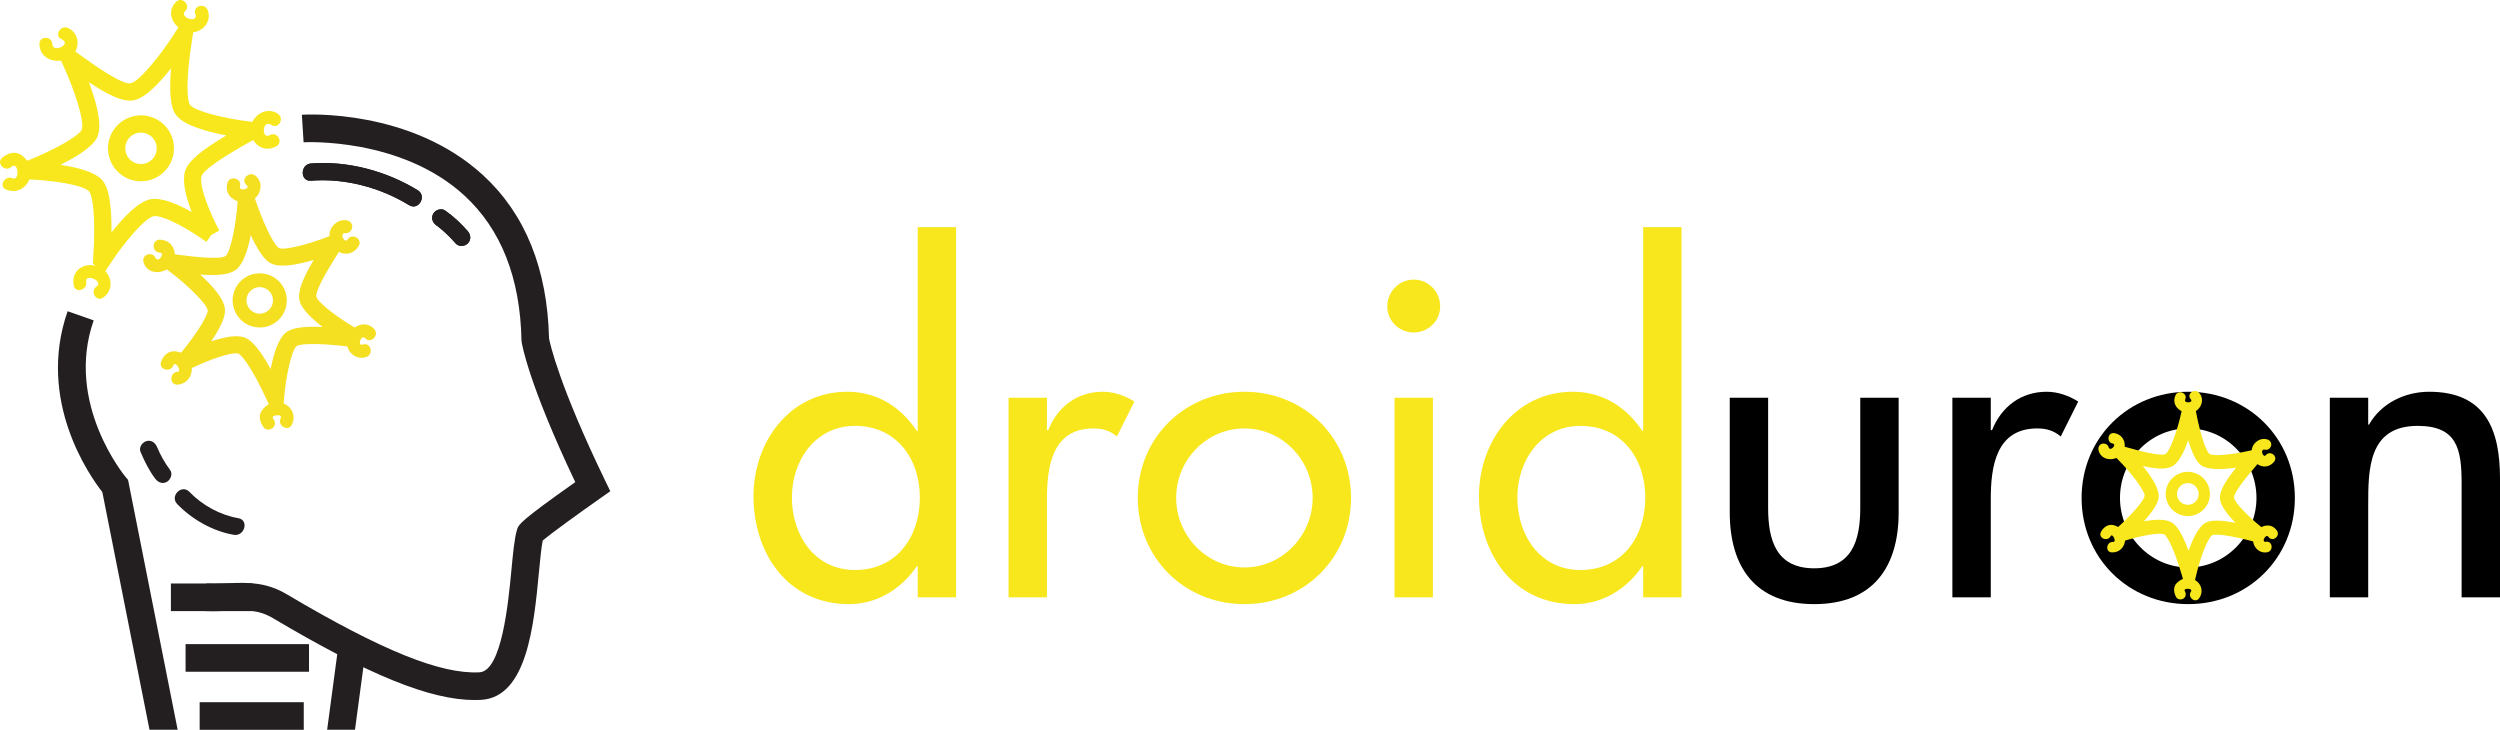
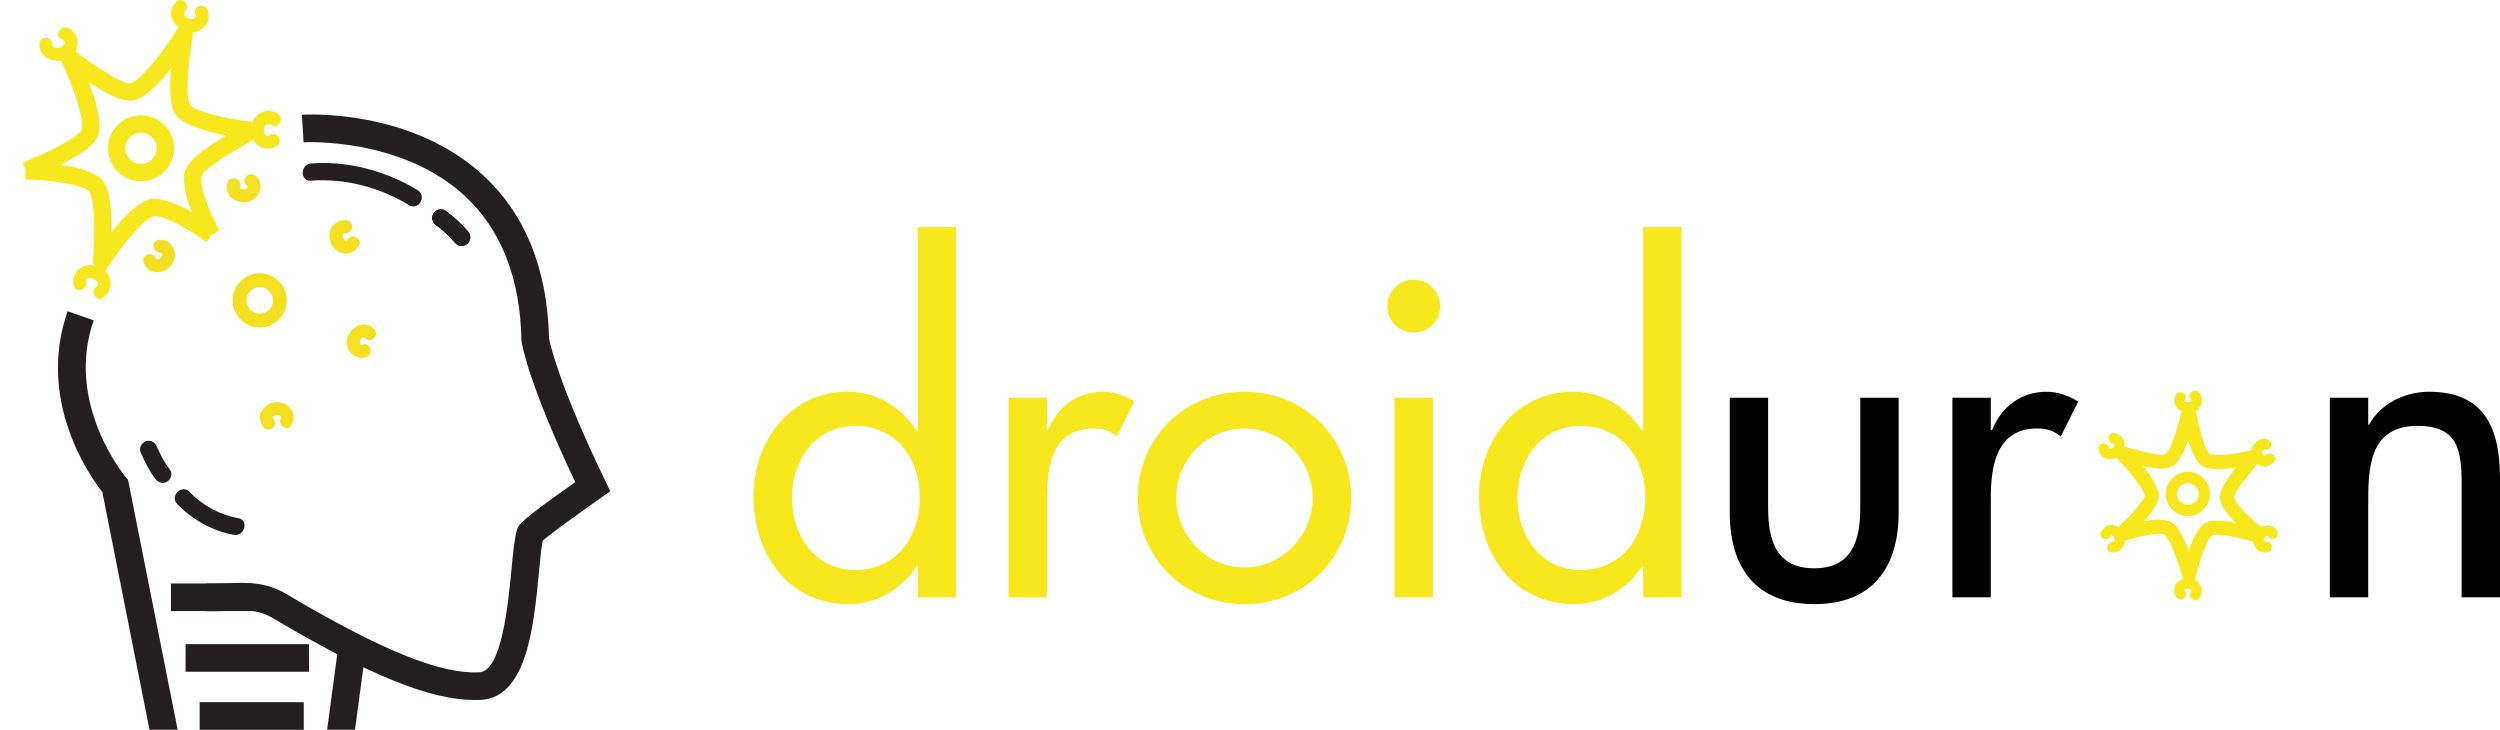
<svg xmlns="http://www.w3.org/2000/svg" xmlns:ns1="http://sodipodi.sourceforge.net/DTD/sodipodi-0.dtd" xmlns:ns2="http://www.inkscape.org/namespaces/inkscape" version="1.1" id="Layer_1" x="0px" y="0px" width="589.102" height="171.975" viewBox="0 0 589.102 171.975" enable-background="new 0 0 1000 1000" xml:space="preserve" ns1:docname="logo.svg" ns2:version="1.4.2 (1:1.4.2+202505120737+ebf0e940d0)">
  <defs id="defs70" />
  <ns1:namedview id="namedview70" pagecolor="#ffffff" bordercolor="#999999" borderopacity="1" ns2:showpageshadow="2" ns2:pageopacity="0" ns2:pagecheckerboard="0" ns2:deskcolor="#d1d1d1" ns2:zoom="0.728" ns2:cx="313.18681" ns2:cy="84.478022" ns2:window-width="1920" ns2:window-height="1003" ns2:window-x="0" ns2:window-y="0" ns2:window-maximized="1" ns2:current-layer="Layer_1" />
  <g id="g55" transform="translate(-187.227,-414.802)">
    <g id="g46">
      <g id="g14">
        <g id="g13">
          <g id="g1">
            <path fill="#f7e71c" d="m 220.443,457.524 c -1.934,0 -3.79,-0.716 -5.223,-2.019 -3.168,-2.885 -3.403,-7.809 -0.525,-10.981 1.474,-1.616 3.568,-2.543 5.754,-2.543 1.935,0 3.79,0.72 5.227,2.025 1.535,1.394 2.433,3.304 2.533,5.377 0.101,2.073 -0.617,4.06 -2.015,5.596 -1.468,1.618 -3.564,2.545 -5.751,2.545 z m 0.006,-11.477 c -1.044,0 -2.042,0.444 -2.743,1.213 -1.375,1.511 -1.262,3.86 0.25,5.237 0.683,0.619 1.566,0.961 2.488,0.961 1.045,0 2.043,-0.441 2.744,-1.213 0.667,-0.733 1.008,-1.679 0.958,-2.669 -0.046,-0.989 -0.473,-1.898 -1.207,-2.565 -0.684,-0.622 -1.568,-0.964 -2.49,-0.964 z" id="path1" />
          </g>
          <g id="g2">
            <path fill="#f7e71c" d="m 211.698,479.257 -2.587,-2.394 0.065,-0.969 c 0.738,-10.979 -0.286,-15.241 -0.929,-15.961 -1.413,-1.578 -8.917,-2.725 -15.06,-2.881 l 0.049,-2.285 -0.656,-1.634 c 9.395,-3.763 13.452,-6.695 13.892,-7.75 0.781,-1.879 -1.741,-9.627 -4.59,-15.682 l -0.576,-1.224 2.288,-2.527 2.464,1.769 c 2.689,1.937 9.82,7.092 11.921,6.716 2.007,-0.353 7.171,-6.656 10.733,-12.317 l 0.504,-0.806 3.819,-0.527 -0.445,2.721 c -1.784,10.87 -1.175,15.209 -0.606,15.984 1.125,1.535 8.125,3.236 14.468,4.013 l 1.351,0.153 -0.356,3.286 0.23,0.412 -0.292,0.16 -0.02,0.186 c -0.082,-0.009 -0.173,-0.02 -0.262,-0.026 l -0.098,0.051 c -7.766,4.309 -11.901,7.212 -12.289,8.628 -0.636,2.324 2.067,8.872 4.193,12.777 l -1.87,1.018 -1.167,1.651 c -6.427,-4.542 -10.953,-6.323 -12.41,-6.049 -2.085,0.381 -7.049,6.259 -10.452,11.487 z m -10.243,-25.602 c 3.959,0.572 8.087,1.629 9.822,3.568 0.623,0.695 2.309,2.581 2.224,12.345 2.763,-3.512 6.331,-7.29 9.231,-7.82 2.525,-0.469 6.244,1.096 9.676,3.021 -1.264,-3.258 -2.291,-7.007 -1.611,-9.489 0.699,-2.555 4.093,-5.2 9.772,-8.564 -4.692,-0.886 -10.081,-2.393 -11.862,-4.819 -0.523,-0.709 -1.889,-2.572 -1.171,-11.01 -2.754,3.528 -6.129,7.073 -8.851,7.554 -2.608,0.467 -6.266,-1.435 -10.505,-4.271 1.686,4.498 3.212,9.969 2.045,12.775 -0.816,1.966 -3.758,4.212 -8.77,6.71 z" id="path2" />
          </g>
          <g id="g4">
            <g id="g3">
              <path fill="#f7e71c" d="m 252.713,441.609 c -2.745,-1.846 -6.276,0.441 -6.417,3.577 -0.15,3.343 2.966,5.832 6.058,4.09 1.713,-0.966 0.174,-3.602 -1.542,-2.634 -2.08,1.174 -1.804,-3.855 0.363,-2.397 1.639,1.1 3.164,-1.543 1.538,-2.636 z" id="path3" />
            </g>
          </g>
          <g id="g6">
            <g id="g5">
-               <path fill="#f7e71c" d="m 188.625,459.442 c 3.105,1.346 5.96,-1.117 5.817,-4.361 -0.066,-1.552 -0.945,-2.862 -2.176,-3.737 -1.459,-1.045 -3.338,-0.437 -4.549,0.646 -1.47,1.311 0.695,3.459 2.157,2.155 1.728,-1.545 2.094,3.447 0.29,2.663 -1.785,-0.774 -3.338,1.851 -1.539,2.634 z" id="path4" />
-             </g>
+               </g>
          </g>
          <g id="g8">
            <g id="g7">
              <path fill="#f7e71c" d="m 211.514,484.942 c 2.77,-1.901 2.114,-5.71 -0.74,-7.172 -1.289,-0.661 -3.026,-0.701 -4.31,-0.003 -1.638,0.887 -2.179,2.508 -1.864,4.285 0.349,1.934 3.287,1.113 2.944,-0.812 -0.387,-2.166 4.228,-0.166 2.43,1.069 -1.611,1.102 -0.087,3.75 1.54,2.633 z" id="path6" />
            </g>
          </g>
          <g id="g10">
            <g id="g9">
              <path fill="#f7e71c" d="m 228.714,415.248 c -2.482,2.455 -0.699,5.942 2.196,6.948 3.125,1.083 6.442,-1.759 5.273,-4.972 -0.666,-1.831 -3.611,-1.042 -2.94,0.812 0.895,2.46 -3.948,0.925 -2.371,-0.631 1.398,-1.387 -0.76,-3.54 -2.158,-2.157 z" id="path8" />
            </g>
          </g>
          <g id="g12">
            <g id="g11">
              <path fill="#f7e71c" d="m 196.51,425.198 c 0.102,3.516 3.818,4.74 6.652,3.418 3.041,-1.423 3.175,-5.836 0.092,-7.22 -1.779,-0.798 -3.331,1.831 -1.541,2.634 2.628,1.179 -2.09,3.406 -2.151,1.167 -0.056,-1.961 -3.107,-1.968 -3.052,10e-4 z" id="path10" />
            </g>
          </g>
        </g>
      </g>
      <g id="g29">
        <g id="g15">
          <path fill="#f4df21" d="m 248.432,491.971 c -0.518,0 -1.036,-0.063 -1.54,-0.187 -3.414,-0.847 -5.503,-4.317 -4.659,-7.729 0.707,-2.855 3.249,-4.851 6.185,-4.851 0.52,0 1.039,0.063 1.547,0.192 1.651,0.407 3.047,1.435 3.928,2.896 0.879,1.46 1.139,3.176 0.729,4.832 -0.706,2.855 -3.256,4.847 -6.19,4.847 z m -0.014,-9.514 c -1.438,0 -2.683,0.979 -3.028,2.377 -0.414,1.674 0.611,3.376 2.287,3.792 0.247,0.06 0.5,0.09 0.754,0.09 1.436,0 2.685,-0.976 3.032,-2.376 0.201,-0.811 0.074,-1.651 -0.358,-2.369 -0.432,-0.715 -1.114,-1.218 -1.923,-1.419 -0.253,-0.064 -0.51,-0.095 -0.764,-0.095 z" id="path14" />
        </g>
        <g id="g16">
-           <path fill="#f4df21" d="m 253.975,510.983 -3.386,-0.864 -0.403,-0.885 c -3.426,-7.505 -5.928,-10.746 -6.769,-11.093 -1.434,-0.519 -7.041,1.438 -11.392,3.587 l -0.016,0.021 -0.48,0.226 -1.004,-2.044 -1.355,-1.125 c 5.244,-6.299 7.06,-9.952 7,-10.873 -0.145,-1.412 -4.524,-5.833 -9.373,-9.455 l -1.069,-0.802 0.758,-3.196 2.823,0.362 c 2.419,0.312 9.762,1.266 11.08,0.273 1.106,-0.88 2.436,-6.938 2.839,-12.96 l 0.151,-2.264 3.542,0.63 0.392,1.13 c 2.885,8.347 4.95,11.237 5.639,11.596 1.2,0.571 6.569,-0.709 11.829,-2.77 l 1.065,-0.427 1.168,2.859 0.62,0.394 -0.283,0.437 0.033,0.072 c -0.033,0.014 -0.068,0.027 -0.104,0.041 -3.848,6.022 -5.702,9.671 -5.504,10.854 0.323,1.381 5.225,5.183 10.493,8.122 l -1.155,2.065 -0.209,1.729 c -11.128,-1.352 -13.356,-0.553 -13.777,-0.276 -1.22,0.979 -2.542,7.24 -2.956,12.235 z M 242.884,494.03 c 0.715,0 1.365,0.09 1.918,0.288 0.725,0.261 2.641,0.954 6.201,7.426 0.671,-3.453 1.787,-7.125 3.595,-8.58 1.361,-1.088 4.021,-1.521 8.654,-1.314 -2.608,-1.972 -4.978,-4.242 -5.439,-6.229 -0.498,-2.137 0.731,-5.156 3.33,-9.574 -3.641,1.094 -7.763,1.901 -9.935,0.875 -0.649,-0.311 -2.308,-1.094 -4.898,-6.723 -0.66,3.382 -1.716,6.771 -3.402,8.106 -1.657,1.307 -4.716,1.478 -8.504,1.187 2.791,2.561 5.569,5.665 5.812,8.034 0.074,0.724 0.261,2.565 -3.21,7.705 2.045,-0.686 4.151,-1.201 5.878,-1.201 z" id="path15" />
-         </g>
+           </g>
        <g id="g18">
          <g id="g17">
            <path fill="#f4df21" d="m 275.396,492.334 c -2.14,-2.285 -5.278,-0.683 -6.228,1.838 -1.038,2.77 1.515,5.724 4.363,4.759 1.851,-0.629 1.054,-3.575 -0.813,-2.943 -1.415,0.481 -0.394,-2.471 0.52,-1.495 1.345,1.436 3.5,-0.723 2.158,-2.159 z" id="path16" />
          </g>
        </g>
        <g id="g20">
          <g id="g19">
            <path fill="#f4df21" d="m 268.711,466.685 c -1.403,-0.14 -2.592,0.602 -3.331,1.754 -0.788,1.227 -0.59,2.806 0.007,4.045 0.506,1.055 1.706,1.889 2.847,2.057 1.479,0.217 2.743,-0.491 3.508,-1.752 1.024,-1.685 -1.613,-3.215 -2.634,-1.539 -0.658,1.089 -2.127,-1.686 -0.397,-1.517 0.828,0.081 1.523,-0.753 1.523,-1.523 0.001,-0.894 -0.695,-1.444 -1.523,-1.525 z" id="path18" />
          </g>
        </g>
        <g id="g22">
          <g id="g21">
            <path fill="#f4df21" d="m 240.817,457.915 c -0.894,3.019 2.055,4.925 4.736,4.47 2.862,-0.49 4.202,-4.219 1.911,-6.15 -1.492,-1.26 -3.661,0.886 -2.157,2.156 1.174,0.993 -1.919,1.59 -1.55,0.335 0.562,-1.89 -2.382,-2.692 -2.94,-0.811 z" id="path20" />
          </g>
        </g>
        <g id="g24">
          <g id="g23">
            <path fill="#f4df21" d="m 221.168,476.978 c 1.205,2.73 4.999,2.413 6.524,0.184 1.675,-2.456 0.323,-5.828 -2.783,-5.881 -1.967,-0.034 -1.962,3.015 0,3.048 1.304,0.024 -0.415,2.686 -1.112,1.11 -0.337,-0.76 -1.429,-0.932 -2.085,-0.547 -0.775,0.454 -0.882,1.324 -0.544,2.086 z" id="path22" />
          </g>
        </g>
        <g id="g26">
          <g id="g25">
-             <path fill="#f4df21" d="m 229.081,505.441 c 3.057,-0.249 4.299,-3.704 2.539,-6.098 -0.794,-1.081 -1.973,-1.708 -3.31,-1.767 -1.54,-0.064 -2.658,1.142 -3.129,2.481 -0.654,1.86 2.295,2.653 2.938,0.811 0.392,-1.105 2.073,1.432 0.962,1.524 -1.947,0.159 -1.962,3.21 0,3.049 z" id="path24" />
-           </g>
+             </g>
        </g>
        <g id="g28">
          <g id="g27">
            <path fill="#f4df21" d="m 256.001,514.878 c 1.336,-2.696 -0.761,-5.366 -3.639,-5.313 -1.405,0.027 -2.549,0.826 -3.376,1.894 -0.997,1.29 -0.467,2.988 0.436,4.121 0.519,0.652 1.618,0.541 2.157,0 0.638,-0.635 0.52,-1.507 0,-2.154 -0.671,-0.843 2.343,-1.203 1.788,-0.085 -0.869,1.757 1.76,3.302 2.634,1.537 z" id="path26" />
          </g>
        </g>
      </g>
      <g id="g30">
        <path fill="#231f20" d="m 299.108,579.758 c -10.512,0.004 -24.91,-5.857 -47.586,-19.305 -3.347,-1.984 -6.096,-1.879 -10.256,-1.72 -1.657,0.063 -3.534,0.137 -5.625,0.066 l 0.214,-6.501 c 1.859,0.063 3.539,-0.003 5.158,-0.064 4.539,-0.18 8.831,-0.342 13.825,2.623 22.256,13.193 36.253,18.869 45.379,18.368 5.253,-0.285 6.791,-16.416 7.526,-24.168 0.396,-4.144 0.707,-7.416 1.321,-9.459 0.347,-1.172 0.568,-1.907 13.719,-11.189 -11.104,-23.35 -12.584,-32.659 -12.644,-33.059 l -0.035,-0.415 c -0.292,-14.641 -4.802,-26.085 -13.405,-34.016 -14.983,-13.816 -37.709,-12.604 -37.934,-12.588 l -0.408,-6.494 c 1.04,-0.062 25.648,-1.435 42.713,14.261 9.929,9.132 15.152,22.069 15.53,38.451 0.263,1.34 2.422,11.19 13.232,33.519 l 1.208,2.489 -2.267,1.589 c -5.592,3.925 -11.837,8.468 -13.652,10.015 -0.342,1.648 -0.614,4.509 -0.9,7.513 -1.183,12.434 -2.803,29.46 -13.654,30.047 -0.475,0.023 -0.964,0.037 -1.459,0.037 z" id="path29" />
      </g>
      <g id="g31">
        <rect x="234.273" y="580.272" fill="#231f20" width="24.533" height="6.506" id="rect30" />
      </g>
      <g id="g32">
        <rect x="230.955" y="566.584" fill="#231f20" width="29.087" height="6.509" id="rect31" />
      </g>
      <g id="g33">
        <rect x="227.498" y="552.295" fill="#231f20" width="19.307" height="6.508" id="rect32" />
      </g>
      <path fill="#231f20" d="m 229.089,586.76 -11.522,-58.054 -0.171,-0.832 -0.545,-0.645 c -0.145,-0.173 -14.42,-17.309 -7.55,-36.935 l -6.141,-2.15 c -7.37,21.059 5.252,38.882 8.182,42.615 l 11.112,56 h 6.635 z" id="path33" />
      <polygon fill="#231f20" points="266.88,567.591 264.315,586.76 270.878,586.76 273.331,568.456 " id="polygon33" />
      <g id="g35">
        <g id="g34">
          <path fill="#231f20" d="m 260.516,457.384 c 7.984,-0.633 16.332,1.602 23.1,5.761 2.241,1.378 4.284,-2.142 2.051,-3.511 -7.33,-4.502 -16.499,-7.001 -25.151,-6.313 -2.596,0.206 -2.614,4.272 0,4.063 z" id="path34" />
        </g>
      </g>
      <g id="g37">
        <g id="g36">
          <path fill="#231f20" d="m 290.063,467.915 c 0.137,0.098 0.27,0.197 0.407,0.3 0.414,0.305 -0.365,-0.292 0.133,0.104 0.245,0.194 0.482,0.394 0.719,0.592 1.173,0.993 2.258,2.084 3.266,3.247 0.725,0.837 2.133,0.74 2.875,0 0.824,-0.827 0.724,-2.041 0,-2.876 -1.578,-1.816 -3.372,-3.499 -5.348,-4.877 -0.912,-0.634 -2.257,-0.168 -2.782,0.729 -0.597,1.013 -0.18,2.15 0.73,2.781 z" id="path35" />
        </g>
      </g>
      <g id="g39">
        <g id="g38">
-           <path fill="#231f20" d="m 260.516,457.384 c 7.984,-0.633 16.332,1.602 23.1,5.761 2.241,1.378 4.284,-2.142 2.051,-3.511 -7.33,-4.502 -16.499,-7.001 -25.151,-6.313 -2.596,0.206 -2.614,4.272 0,4.063 z" id="path37" />
-         </g>
+           </g>
      </g>
      <g id="g41">
        <g id="g40">
          <path fill="#231f20" d="m 290.063,467.915 c 0.137,0.098 0.27,0.197 0.407,0.3 0.414,0.305 -0.365,-0.292 0.133,0.104 0.245,0.194 0.482,0.394 0.719,0.592 1.173,0.993 2.258,2.084 3.266,3.247 0.725,0.837 2.133,0.74 2.875,0 0.824,-0.827 0.724,-2.041 0,-2.876 -1.578,-1.816 -3.372,-3.499 -5.348,-4.877 -0.912,-0.634 -2.257,-0.168 -2.782,0.729 -0.597,1.013 -0.18,2.15 0.73,2.781 z" id="path39" />
        </g>
      </g>
      <g id="g43">
        <g id="g42">
          <path fill="#231f20" d="m 243.383,536.906 c -4.346,-0.758 -8.482,-3.047 -11.523,-6.201 -1.821,-1.894 -4.693,0.986 -2.874,2.874 3.48,3.613 8.328,6.377 13.315,7.248 2.566,0.451 3.664,-3.471 1.082,-3.921 z" id="path41" />
        </g>
      </g>
      <g id="g45">
        <g id="g44">
          <path fill="#231f20" d="m 227.311,525.547 c -1.233,-1.637 -2.276,-3.501 -3.068,-5.383 -0.429,-1.024 -1.329,-1.745 -2.502,-1.422 -0.963,0.265 -1.848,1.478 -1.417,2.499 0.933,2.226 2.017,4.421 3.474,6.358 0.666,0.885 1.743,1.337 2.782,0.73 0.871,-0.512 1.396,-1.892 0.731,-2.782 z" id="path43" />
        </g>
      </g>
    </g>
    <g id="g54">
      <path fill="#f7e71c" d="m 403.479,548.216 h -0.201 c -3.619,5.325 -9.347,8.943 -15.981,8.943 -14.472,0 -22.514,-11.959 -22.514,-25.424 0,-12.862 8.544,-24.62 22.112,-24.62 7.036,0 12.664,3.617 16.383,9.246 h 0.201 v -48.035 h 9.045 v 87.226 h -9.045 z m 0.503,-16.179 c 0,-9.145 -5.528,-16.882 -15.277,-16.882 -9.347,0 -14.875,8.139 -14.875,16.882 0,8.844 5.327,17.083 14.875,17.083 9.85,0 15.277,-7.838 15.277,-17.083 z" id="path46" />
      <path fill="#f7e71c" d="m 433.929,516.159 h 0.302 c 2.211,-5.526 6.834,-9.044 12.865,-9.044 2.613,0 5.226,0.905 7.438,2.312 l -4.122,8.24 c -1.607,-1.407 -3.417,-1.909 -5.527,-1.909 -9.75,0 -10.956,9.044 -10.956,16.681 v 23.113 h -9.046 v -47.03 h 9.046 z" id="path47" />
      <path fill="#f7e71c" d="m 505.588,532.137 c 0,14.17 -11.057,25.022 -25.128,25.022 -14.071,0 -25.126,-10.853 -25.126,-25.022 0,-14.168 11.055,-25.021 25.126,-25.021 14.071,-10e-4 25.128,10.853 25.128,25.021 z m -41.209,0 c 0,8.844 7.136,16.381 16.081,16.381 8.945,0 16.082,-7.537 16.082,-16.381 0,-8.942 -7.136,-16.379 -16.082,-16.379 -8.946,0 -16.081,7.436 -16.081,16.379 z" id="path48" />
      <path fill="#f7e71c" d="m 526.588,487.018 c 0,3.416 -2.813,6.129 -6.231,6.129 -3.417,0 -6.23,-2.714 -6.23,-6.129 0,-3.518 2.813,-6.332 6.23,-6.332 3.417,0.001 6.231,2.814 6.231,6.332 z m -1.709,68.534 h -9.045 v -47.03 h 9.045 z" id="path49" />
      <path fill="#f7e71c" d="m 574.427,548.216 h -0.201 c -3.619,5.325 -9.347,8.943 -15.981,8.943 -14.473,0 -22.514,-11.959 -22.514,-25.424 0,-12.862 8.544,-24.62 22.112,-24.62 7.036,0 12.664,3.617 16.383,9.246 h 0.201 v -48.035 h 9.045 v 87.226 h -9.045 z m 0.502,-16.179 c 0,-9.145 -5.528,-16.882 -15.276,-16.882 -9.347,0 -14.875,8.139 -14.875,16.882 0,8.844 5.326,17.083 14.875,17.083 9.849,0 15.276,-7.838 15.276,-17.083 z" id="path50" />
      <path d="m 603.871,508.521 v 26.027 c 0,7.537 1.909,14.17 10.854,14.17 8.945,0 10.854,-6.633 10.854,-14.17 v -26.027 h 9.046 v 27.032 c 0,12.863 -6.03,21.605 -19.9,21.605 -13.87,0 -19.901,-8.742 -19.901,-21.605 v -27.032 z" id="path51" />
      <path d="m 656.331,516.159 h 0.302 c 2.211,-5.526 6.834,-9.044 12.865,-9.044 2.612,0 5.226,0.905 7.438,2.312 l -4.122,8.24 c -1.607,-1.407 -3.417,-1.909 -5.526,-1.909 -9.75,0 -10.956,9.044 -10.956,16.681 v 23.113 h -9.046 v -47.03 h 9.046 v 7.637 z" id="path52" />
-       <path d="m 727.99,532.137 c 0,14.17 -11.057,25.022 -25.128,25.022 -14.07,0 -25.126,-10.853 -25.126,-25.022 0,-14.168 11.056,-25.021 25.126,-25.021 14.072,-10e-4 25.128,10.853 25.128,25.021 z m -41.209,0 c 0,8.844 7.136,16.381 16.081,16.381 8.945,0 16.082,-7.537 16.082,-16.381 0,-8.942 -7.137,-16.379 -16.082,-16.379 -8.945,0 -16.081,7.436 -16.081,16.379 z" id="path53" />
      <path d="m 745.271,514.854 h 0.201 c 2.814,-5.024 8.442,-7.738 14.172,-7.738 13.268,0 16.685,8.944 16.685,20.4 v 28.036 h -9.046 V 528.62 c 0,-8.039 -1.105,-13.465 -10.353,-13.465 -11.659,0 -11.659,10.25 -11.659,18.791 v 21.605 h -9.045 v -47.03 h 9.045 z" id="path54" />
    </g>
  </g>
  <g id="g70" transform="translate(-187.227,-414.802)">
    <g id="g56">
      <path fill="#f7e71c" d="m 702.024,536.355 c -0.421,-0.061 -0.834,-0.173 -1.223,-0.332 -2.659,-1.086 -3.94,-4.136 -2.858,-6.793 0.906,-2.227 3.192,-3.539 5.564,-3.191 0.419,0.061 0.832,0.174 1.228,0.336 1.286,0.523 2.294,1.517 2.831,2.805 0.54,1.283 0.548,2.701 0.022,3.99 -0.903,2.223 -3.196,3.534 -5.564,3.185 z m 1.103,-7.688 c -1.16,-0.171 -2.283,0.473 -2.725,1.564 -0.531,1.302 0.096,2.8 1.402,3.334 0.192,0.078 0.391,0.129 0.6,0.16 1.157,0.17 2.284,-0.469 2.728,-1.563 0.255,-0.632 0.253,-1.326 -0.012,-1.957 -0.266,-0.628 -0.758,-1.115 -1.39,-1.372 -0.197,-0.082 -0.398,-0.136 -0.603,-0.166 z" id="path55" />
    </g>
    <g id="g57">
      <path fill="#f7e71c" d="m 704.268,552.376 -2.633,-1.101 -0.222,-0.762 c -1.886,-6.467 -3.528,-9.383 -4.167,-9.763 -1.098,-0.588 -5.855,0.335 -9.62,1.56 l -0.017,0.016 -0.412,0.124 -0.572,-1.771 -0.966,-1.067 c 4.979,-4.474 6.873,-7.211 6.932,-7.964 0.05,-1.156 -2.969,-5.246 -6.459,-8.744 l -0.77,-0.774 0.987,-2.492 2.237,0.624 c 1.917,0.536 7.734,2.174 8.917,1.526 0.996,-0.583 2.779,-5.32 3.813,-10.14 l 0.386,-1.813 2.786,0.928 0.183,0.96 c 1.354,7.085 2.68,9.663 3.196,10.036 0.903,0.601 5.39,0.2 9.879,-0.845 l 0.91,-0.223 0.608,2.449 0.453,0.392 -0.281,0.32 0.021,0.063 c -0.028,0.006 -0.061,0.016 -0.09,0.02 -3.816,4.414 -5.738,7.145 -5.72,8.123 0.101,1.155 3.611,4.805 7.521,7.8 l -1.173,1.535 -0.371,1.37 c -8.833,-2.401 -10.722,-2.02 -11.096,-1.846 -1.102,0.65 -2.901,5.552 -3.822,9.541 z m -6.97,-15.01 c 0.58,0.086 1.095,0.235 1.514,0.462 0.56,0.293 2.022,1.081 4.14,6.729 0.946,-2.711 2.279,-5.548 3.909,-6.513 1.23,-0.717 3.427,-0.754 7.143,-0.04 -1.873,-1.9 -3.52,-4.016 -3.66,-5.675 -0.152,-1.785 1.194,-4.081 3.813,-7.344 -3.068,0.455 -6.494,0.621 -8.124,-0.464 -0.489,-0.328 -1.736,-1.157 -3.17,-6.011 -0.927,2.655 -2.179,5.27 -3.699,6.149 -1.488,0.86 -3.979,0.64 -7.008,-0.041 1.957,2.395 3.834,5.234 3.754,7.177 -0.027,0.595 -0.091,2.104 -3.498,5.848 1.73,-0.311 3.493,-0.479 4.886,-0.277 z" id="path56" />
    </g>
    <g id="g59">
      <g id="g58">
        <path fill="#f7e71c" d="m 723.756,539.828 c -1.458,-2.102 -4.182,-1.176 -5.244,0.751 -1.164,2.113 0.552,4.802 2.965,4.359 1.568,-0.29 1.271,-2.766 -0.311,-2.475 -1.197,0.222 -0.029,-2.043 0.597,-1.149 0.915,1.322 2.909,-0.169 1.993,-1.486 z" id="path57" />
      </g>
    </g>
    <g id="g61">
      <g id="g60">
        <path fill="#f7e71c" d="m 721.366,518.311 c -1.116,-0.277 -2.164,0.18 -2.896,1.025 -0.78,0.898 -0.808,2.196 -0.469,3.271 0.285,0.911 1.155,1.728 2.058,1.997 1.17,0.352 2.273,-0.075 3.04,-1.002 1.023,-1.242 -0.926,-2.789 -1.949,-1.554 -0.658,0.8 -1.521,-1.614 -0.141,-1.272 0.658,0.161 1.318,-0.43 1.407,-1.054 0.107,-0.722 -0.39,-1.248 -1.05,-1.411 z" id="path59" />
      </g>
    </g>
    <g id="g63">
      <g id="g62">
        <path fill="#f7e71c" d="m 699.868,507.937 c -1.077,2.335 1.083,4.223 3.301,4.171 2.366,-0.059 3.888,-2.914 2.264,-4.745 -1.058,-1.195 -3.063,0.285 -1.996,1.488 0.832,0.942 -1.736,1.06 -1.291,0.089 0.676,-1.461 -1.606,-2.456 -2.278,-1.003 z" id="path61" />
      </g>
    </g>
    <g id="g65">
      <g id="g64">
        <path fill="#f7e71c" d="m 681.759,521.027 c 0.655,2.35 3.756,2.54 5.249,0.92 1.643,-1.79 0.945,-4.674 -1.559,-5.081 -1.584,-0.26 -1.938,2.204 -0.357,2.46 1.051,0.176 -0.646,2.124 -1.025,0.768 -0.184,-0.655 -1.046,-0.92 -1.62,-0.688 -0.681,0.275 -0.869,0.967 -0.688,1.621 z" id="path63" />
      </g>
    </g>
    <g id="g67">
      <g id="g66">
        <path fill="#f7e71c" d="m 684.811,544.964 c 2.502,0.158 3.906,-2.487 2.768,-4.63 -0.513,-0.966 -1.396,-1.611 -2.466,-1.817 -1.235,-0.233 -2.282,0.61 -2.817,1.636 -0.747,1.427 1.54,2.416 2.277,1.003 0.443,-0.848 1.504,1.401 0.595,1.347 -1.587,-0.104 -1.961,2.358 -0.357,2.461 z" id="path65" />
      </g>
    </g>
    <g id="g69">
      <g id="g68">
        <path fill="#f7e71c" d="m 705.449,555.762 c 1.393,-2.023 0.012,-4.427 -2.318,-4.722 -1.137,-0.144 -2.153,0.366 -2.95,1.13 -0.955,0.928 -0.729,2.361 -0.128,3.383 0.342,0.588 1.241,0.629 1.741,0.253 0.588,-0.437 0.595,-1.156 0.253,-1.739 -0.444,-0.76 2.032,-0.695 1.453,0.142 -0.908,1.315 1.032,2.875 1.949,1.553 z" id="path67" />
      </g>
    </g>
  </g>
</svg>